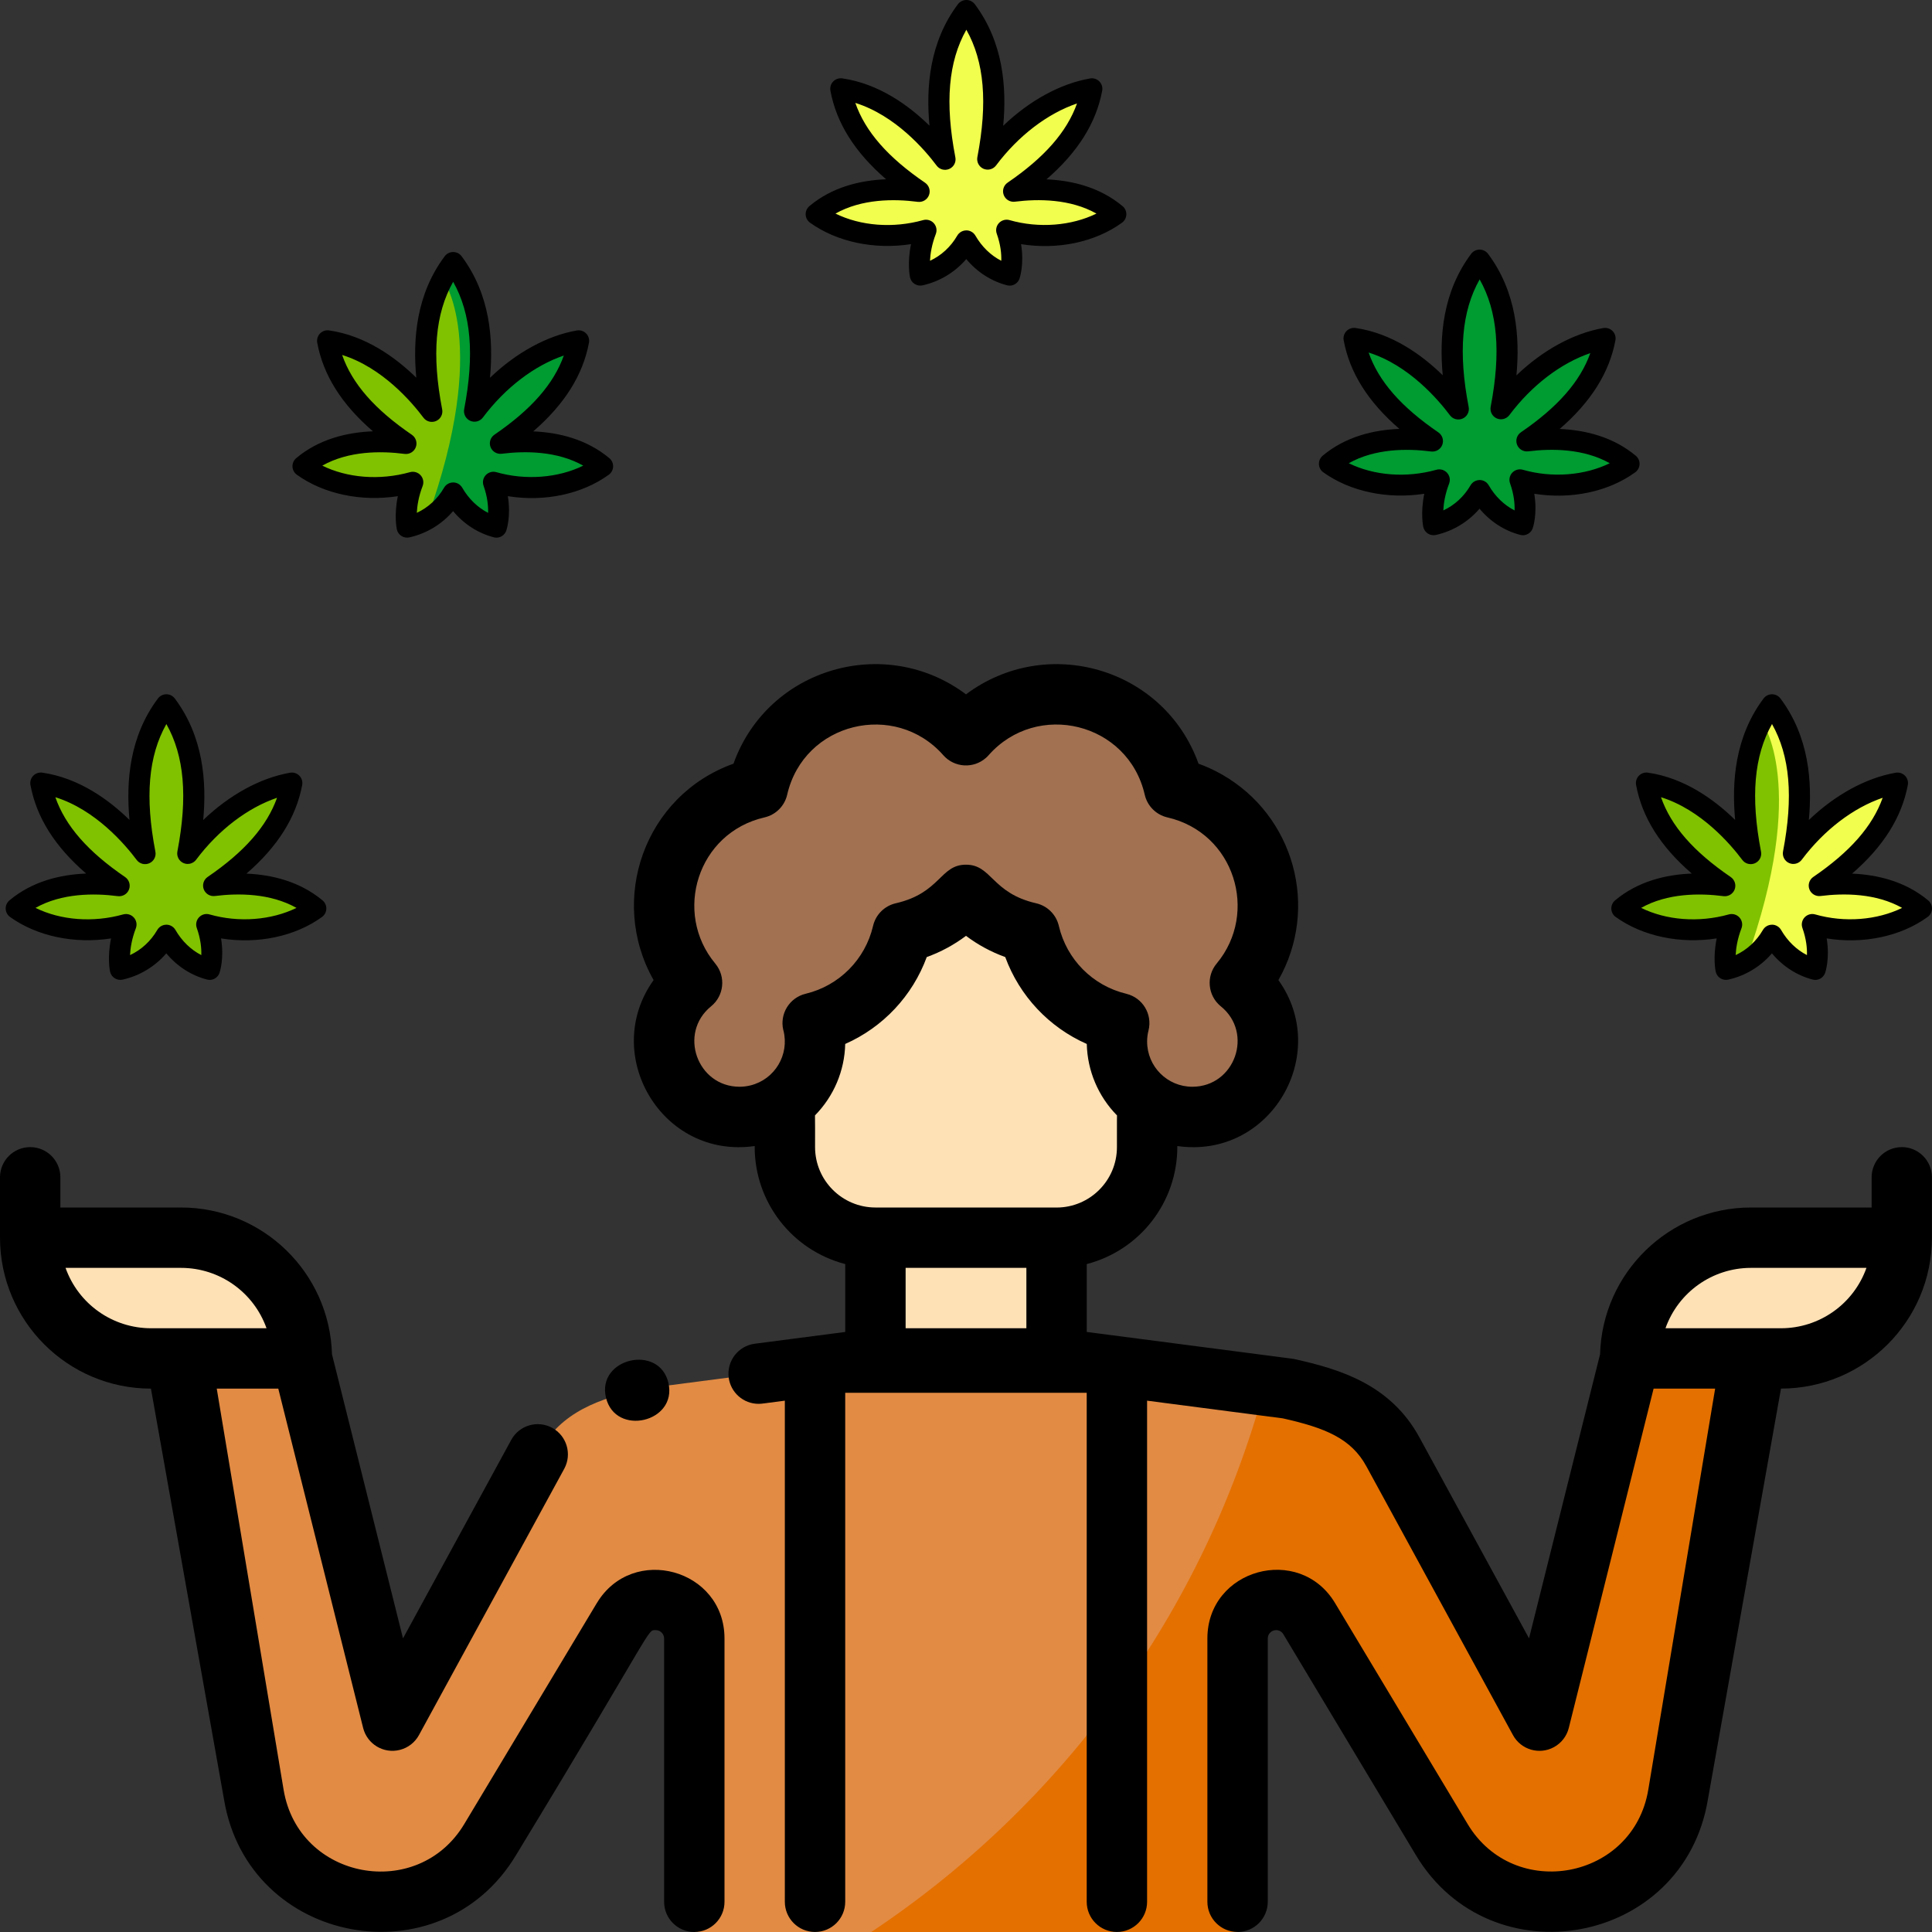
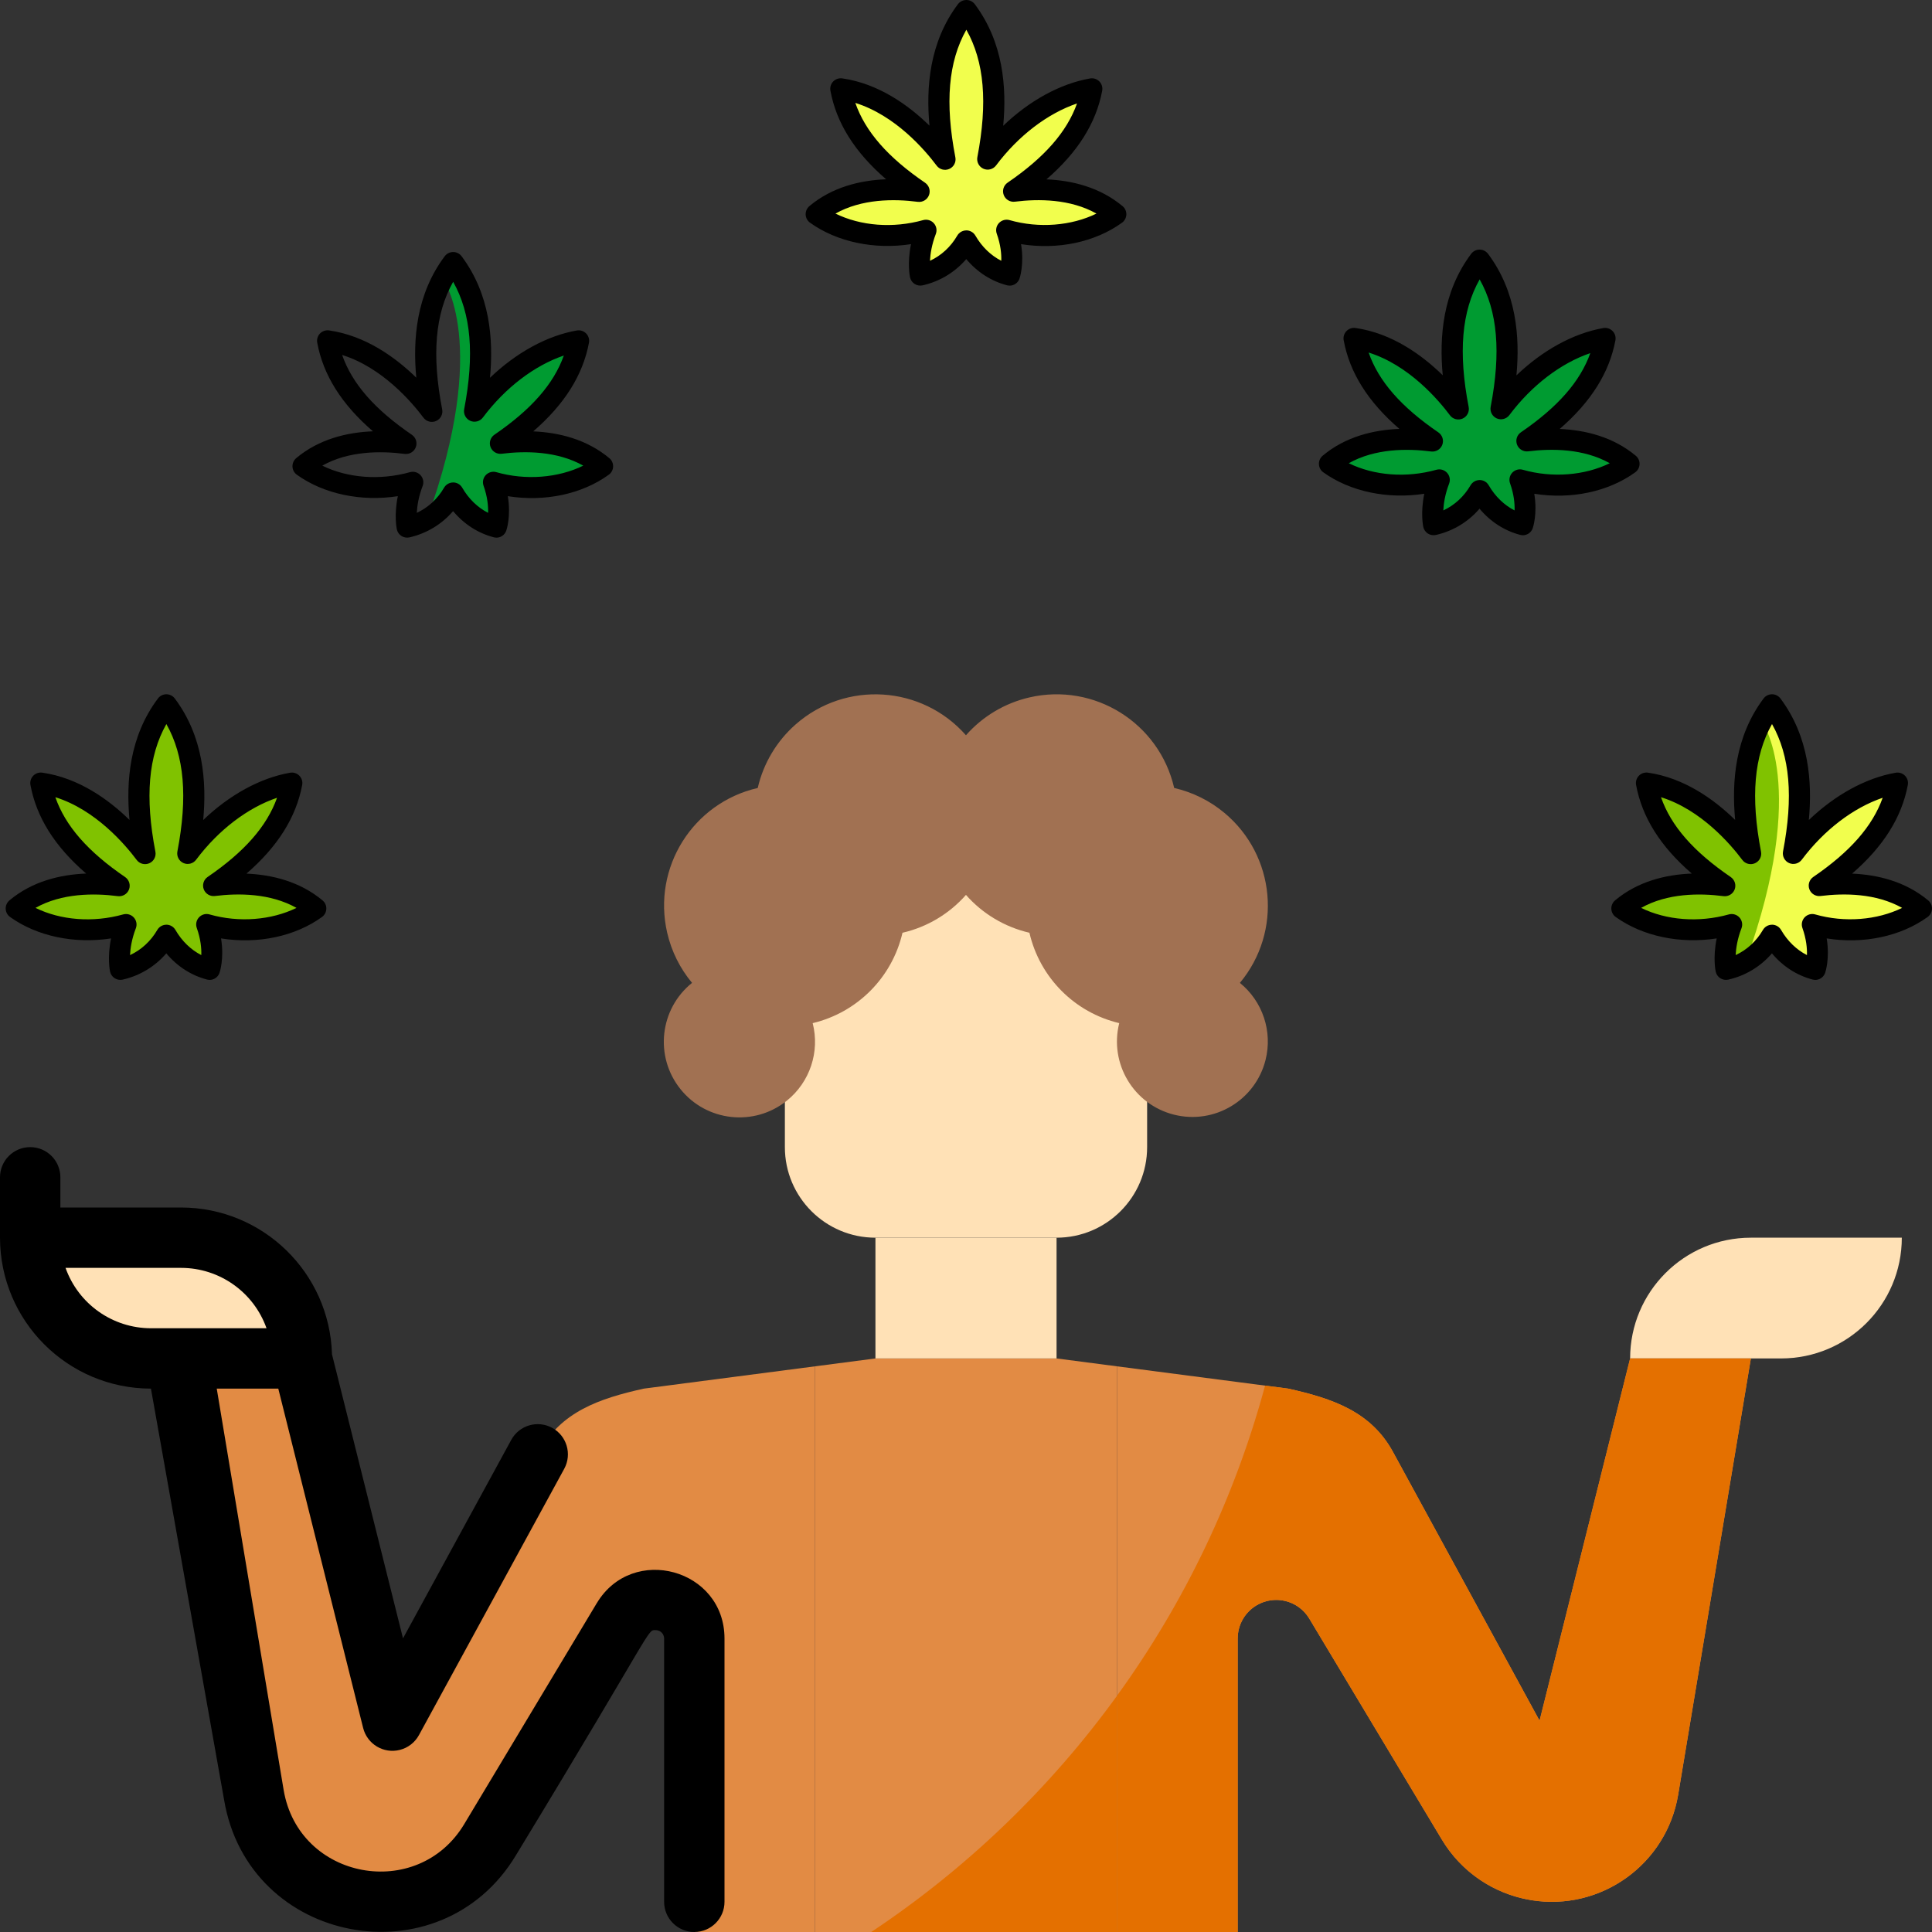
<svg xmlns="http://www.w3.org/2000/svg" id="Ebene_14" data-name="Ebene 14" viewBox="0 0 512 512">
  <rect x="0" y="0" width="512" height="512" fill="#333333" stroke="none" />
  <defs>
    <style>
      .cls-1 {
        fill: #009b31;
      }

      .cls-2 {
        fill: #e28b44;
      }

      .cls-3 {
        fill: #a17152;
      }

      .cls-4 {
        fill: #ffe1b6;
      }

      .cls-5 {
        fill: #e47000;
      }

      .cls-6 {
        fill: #80c200;
      }

      .cls-7 {
        fill: #f1fe4d;
      }
    </style>
  </defs>
  <g id="Juggler">
    <g id="Filled">
      <path class="cls-2" d="M296,512v-149.91l-16-2.09h-48l-16,2.09v149.91h80Z" />
      <path class="cls-2" d="M341.38,368c11.83,2.63,21.95,6.11,27.76,16.75l38.86,71.25,24-96h32l-19.27,115.62c-3.08,18.5-20.58,31-39.08,27.92-9.82-1.64-18.42-7.49-23.54-16.03l-35.13-58.55c-2.9-4.84-9.18-6.41-14.02-3.51-3.08,1.85-4.96,5.17-4.96,8.77v77.78h-32v-149.91l45.38,5.91Z" />
      <g id="Filled-2">
        <path class="cls-4" d="M208,224h96v80c0,13.25-10.75,24-24,24h-48c-13.25,0-24-10.75-24-24v-80h0Z" />
      </g>
      <path class="cls-3" d="M328.59,260.47c11.31-13.58,9.46-33.75-4.12-45.06-3.85-3.21-8.41-5.47-13.3-6.59-3.96-17.22-21.13-27.97-38.35-24-6.52,1.5-12.41,5.01-16.83,10.03-11.68-13.26-31.89-14.54-45.15-2.86-5.02,4.42-8.53,10.31-10.03,16.83-17.22,3.96-27.97,21.13-24,38.35,1.12,4.89,3.38,9.44,6.59,13.3-8.62,6.93-9.99,19.55-3.06,28.17,6.93,8.62,19.55,9.99,28.17,3.06,6.12-4.92,8.8-12.96,6.86-20.56,11.84-2.82,21.06-12.1,23.8-23.95,6.52-1.5,12.4-5.01,16.82-10.03,4.42,5.02,10.3,8.52,16.82,10.03,2.74,11.86,11.96,21.14,23.8,23.95-2.69,10.71,3.81,21.57,14.52,24.26,10.71,2.69,21.57-3.81,24.26-14.52,1.89-7.54-.76-15.5-6.8-20.4h0Z" />
      <path class="cls-4" d="M8,328h40c17.67,0,32,14.33,32,32h-40c-17.67,0-32-14.33-32-32h0Z" />
      <path class="cls-4" d="M472,360h-40c0-17.67,14.33-32,32-32h40c0,17.67-14.33,32-32,32Z" />
      <path class="cls-2" d="M216,512h-32v-77.78c0-5.64-4.56-10.22-10.21-10.23-3.59,0-6.93,1.88-8.77,4.97l-35.13,58.55c-9.65,16.08-30.51,21.3-46.6,11.64-8.53-5.12-14.39-13.72-16.02-23.53l-19.27-115.62h32l24,96,38.86-71.25c5.81-10.64,15.93-14.12,27.76-16.75l45.38-5.91v149.91Z" />
      <path class="cls-4" d="M232,328h48v32h-48v-32Z" />
      <path class="cls-5" d="M464,360h-32l-24,96-38.86-71.25c-5.81-10.64-15.93-14.12-27.76-16.75l-6.12-.8c-7.99,29.56-21.29,57.42-39.26,82.21v62.59h32v-77.78c0-5.64,4.56-10.22,10.21-10.23,3.59,0,6.93,1.88,8.77,4.97l35.13,58.55c9.65,16.08,30.51,21.3,46.6,11.64,8.53-5.12,14.39-13.72,16.02-23.53l19.27-115.62Z" />
      <path class="cls-5" d="M230.89,512h65.11v-62.57c-17.8,24.57-39.85,45.76-65.11,62.57Z" />
    </g>
    <g id="Outline">
      <path d="M158.16,424.84l-35.13,58.56c-12.33,20.55-43.89,14.81-47.87-9.09l-17.72-106.31h16.31l22.49,89.94c1.08,4.29,5.44,6.89,9.72,5.8,2.16-.54,3.99-1.96,5.06-3.91l38.52-70.61c2.1-3.89.65-8.74-3.23-10.84-3.87-2.09-8.69-.67-10.81,3.18l-28.7,52.62-18.82-75.28c-.62-21.64-18.32-38.87-39.97-38.9H16v-8c0-4.42-3.58-8-8-8s-8,3.58-8,8v16c.02,22.08,17.92,39.98,40,40l19.38,108.94c6.42,38.53,57.4,47.97,77.37,14.69,37.13-61.06,34.63-59.63,37.03-59.63,1.22,0,2.21.99,2.22,2.22v69.78c0,4.42,3.58,8,8,8s8-3.58,8-8v-69.78c0-18.44-24.39-25.12-33.84-9.37h0ZM40,352c-10.17-.01-19.23-6.42-22.63-16h30.63c10.17.01,19.23,6.42,22.63,16h-30.63Z" />
-       <path d="M177.14,366.5c-2.4-10.44-19.05-6.58-16.55,3.88,2.48,10.39,18.95,6.58,16.55-3.88Z" />
-       <path d="M504,304c-4.42,0-8,3.58-8,8v8h-32c-21.65.03-39.36,17.26-39.97,38.91l-18.82,75.27-29.05-53.26c-7.67-14.05-21.08-18.07-33.05-20.73-.67-.15,2.89.36-55.11-7.21v-17.99c14.12-3.67,23.98-16.4,24-30.99v-.29c24.71,3.55,40.85-24.35,26.79-43.98,10.91-19.19,4.2-43.59-14.99-54.5-1.98-1.12-4.05-2.08-6.18-2.85-9.14-25.49-40.31-34.35-61.62-18.37-21.32-15.99-52.49-7.11-61.62,18.37-23.62,8.46-33.23,36.07-21.17,57.35-14.09,19.68,2.12,47.52,26.79,43.98v.29c.02,14.59,9.88,27.32,24,30.99v17.99l-23.98,3.12c-4.38.57-7.47,4.58-6.91,8.96.52,3.99,3.91,6.97,7.93,6.97.91,0,1.03-.09,6.95-.84v132.8c0,4.42,3.58,8,8,8s8-3.58,8-8v-134.89h64v134.89c0,4.42,3.58,8,8,8s8-3.58,8-8v-132.8l35.98,4.69c11.24,2.52,18.11,5.33,22.13,12.7l38.86,71.25c2.13,3.88,6.99,5.3,10.87,3.17,1.95-1.07,3.37-2.9,3.91-5.06l22.48-89.94h16.31l-17.72,106.3c-3.97,23.83-35.52,29.68-47.87,9.09l-35.13-58.55c-9.46-15.77-33.84-9.05-33.84,9.37v69.78c0,4.42,3.58,8,8,8s8-3.58,8-8v-69.78c0-1.22,1-2.21,2.23-2.21.77,0,1.49.41,1.89,1.07l35.13,58.55c19.93,33.22,70.94,23.93,77.38-14.69l19.38-108.94c22.08-.02,39.98-17.92,40-40v-16c0-4.42-3.58-8-8-8h0ZM207.62,273.08c1.62,6.42-2.26,12.93-8.68,14.55-.96.24-1.95.37-2.94.37-11.22,0-16.33-14.19-7.55-21.32,3.43-2.79,3.95-7.82,1.16-11.25-.02-.03-.04-.05-.06-.08-11.22-13.46-4.72-34.65,13.05-38.73,2.99-.69,5.32-3.02,6.01-6.01,4.41-19.22,28.59-24.98,41.38-10.47,2.92,3.31,7.98,3.63,11.29.71.25-.22.49-.46.71-.71,12.83-14.54,36.98-8.71,41.38,10.47.69,2.99,3.02,5.32,6.01,6.01,17.77,4.08,24.28,25.26,13.05,38.73-2.83,3.39-2.37,8.44,1.02,11.27.03.02.05.04.08.06,8.78,7.12,3.7,21.32-7.55,21.32-6.62,0-11.98-5.36-11.98-11.98,0-.99.12-1.98.37-2.94,1.07-4.29-1.53-8.63-5.82-9.7-.03,0-.07-.02-.1-.03-8.86-2.13-15.77-9.08-17.84-17.96-.69-2.99-3.02-5.32-6.01-6.01-11.84-2.72-11.71-10.23-18.61-10.23s-6.69,7.49-18.61,10.23c-2.99.69-5.32,3.02-6.01,6.01-2.08,8.88-8.98,15.83-17.84,17.96-4.3,1.02-6.96,5.32-5.95,9.62,0,.03.02.07.03.1h0ZM272,352h-32v-16h32v16ZM280,320h-48c-8.83-.01-15.99-7.17-16-16,0-2.7.02-7.68-.02-8.41,4.98-5.06,7.85-11.83,8.01-18.93,10.03-4.43,17.83-12.74,21.61-23.03,3.73-1.34,7.23-3.24,10.4-5.62,3.17,2.38,6.67,4.28,10.4,5.62,3.78,10.29,11.58,18.61,21.61,23.03.16,7.1,3.03,13.87,8.01,18.94-.04.78,0-.33-.02,8.41,0,8.83-7.17,15.99-16,16ZM472,352h-30.63c3.4-9.58,12.46-15.99,22.63-16h30.63c-3.4,9.58-12.46,15.99-22.63,16Z" />
    </g>
  </g>
  <g>
    <g id="g3044">
      <path id="path3046" class="cls-6" d="M509.22,240.75c-7.5-6.25-17.75-7.25-27.1-6.07,9.65-6.6,18.48-15.18,20.74-27.15-11.02,1.92-21.03,9.86-27.6,18.62,2.57-13.38,2.94-27.9-5.65-39.37-8.61,11.49-8.22,26.03-5.65,39.42-6.55-8.76-16.5-17.07-27.64-18.67,2.22,12,11.13,20.59,20.78,27.18-9.39-1.21-19.77-.27-27.3,6.04,8.21,5.89,19.6,6.9,29.11,4.24-2.64,6.83-1.52,11.91-1.52,11.91,5.2-1.19,9.52-4.43,12.2-9.07,2.54,4.4,6.53,7.78,11.47,9.07,0,0,1.73-4.82-.78-11.91,9.43,2.69,20.82,1.63,28.93-4.24" />
    </g>
    <g id="g3072">
      <path id="path3074" class="cls-7" d="M509.22,240.75c-7.5-6.25-17.75-7.25-27.1-6.07,9.65-6.6,18.48-15.18,20.74-27.15-11.02,1.92-21.03,9.86-27.6,18.62,2.57-13.38,2.94-27.9-5.65-39.37-1.06,1.41-1.97,2.86-2.77,4.36.03.04,12.74,16.83-4.19,63.7,2.85-1.65,5.24-4.04,6.95-7,2.54,4.4,6.53,7.78,11.47,9.07,0,0,1.73-4.82-.78-11.91,9.43,2.69,20.82,1.63,28.93-4.24" />
    </g>
    <g id="g3084">
      <g id="path3086">
        <path d="M481.07,259.68c-.23,0-.47-.03-.7-.09-4.18-1.09-7.91-3.5-10.79-6.94-3.01,3.5-7,5.92-11.56,6.96-.72.16-1.48.03-2.11-.36-.63-.4-1.07-1.03-1.23-1.75-.04-.19-.79-3.71.26-8.81-9.69,1.5-19.6-.55-26.76-5.68-.7-.5-1.13-1.3-1.16-2.16-.03-.86.33-1.68.99-2.24,6.05-5.08,13.51-6.84,20.33-7.11-8.33-7.19-13.18-14.93-14.76-23.48-.16-.88.11-1.79.73-2.43.62-.65,1.51-.95,2.4-.83,9.74,1.4,17.69,7.22,23.12,12.53-.94-10.15-.04-22.08,7.54-32.19.53-.7,1.35-1.11,2.23-1.11s1.7.41,2.23,1.11c7.58,10.12,8.48,22.07,7.53,32.22,6.92-6.64,15.1-11.16,23.02-12.54.9-.16,1.82.14,2.46.79.64.65.92,1.57.75,2.47-1.61,8.56-6.47,16.3-14.77,23.48,6.75.29,14.13,2.06,20.17,7.1.66.55,1.03,1.37,1,2.23s-.45,1.66-1.15,2.16c-7.17,5.19-17.09,7.23-26.75,5.68.88,5.41-.36,8.97-.42,9.16-.41,1.13-1.47,1.84-2.62,1.84ZM469.59,245.05h0c.99,0,1.91.53,2.41,1.39,1.72,2.97,4.1,5.26,6.86,6.67.06-1.75-.15-4.22-1.2-7.18-.35-.98-.12-2.08.59-2.83s1.79-1.06,2.79-.77c7.8,2.23,16.42,1.52,23.04-1.73-6.94-3.9-15.37-3.93-21.62-3.15-1.27.16-2.49-.57-2.95-1.77-.46-1.2-.03-2.56,1.03-3.28,9.74-6.66,15.69-13.42,18.39-20.98-7.76,2.63-15.53,8.52-21.45,16.42-.78,1.04-2.17,1.4-3.35.88-1.18-.52-1.85-1.8-1.61-3.07,2.77-14.45,1.85-25.31-2.92-33.77-4.78,8.47-5.7,19.35-2.91,33.82.25,1.27-.42,2.55-1.61,3.07-1.19.52-2.58.16-3.35-.88-3.1-4.14-10.92-13.3-21.55-16.62,2.65,7.61,8.63,14.43,18.49,21.16,1.06.73,1.49,2.09,1.03,3.29-.46,1.2-1.68,1.93-2.96,1.77-6.34-.82-14.86-.81-21.82,3.11,6.67,3.28,15.22,3.97,23.24,1.73,1.01-.28,2.1.03,2.81.81.71.78.92,1.89.54,2.87-1.08,2.81-1.45,5.28-1.54,7.1,2.99-1.39,5.49-3.68,7.22-6.66.5-.86,1.41-1.39,2.41-1.39Z" />
      </g>
    </g>
  </g>
  <g>
    <g id="g3044-2" data-name="g3044">
      <path id="path3046-2" data-name="path3046" class="cls-1" d="M431.73,122.91c-7.5-6.25-17.75-7.25-27.1-6.07,9.65-6.6,18.48-15.18,20.74-27.15-11.02,1.92-21.03,9.86-27.6,18.62,2.57-13.38,2.94-27.9-5.65-39.37-8.61,11.49-8.22,26.03-5.65,39.42-6.55-8.76-16.5-17.07-27.64-18.67,2.22,12,11.13,20.59,20.78,27.18-9.39-1.21-19.77-.27-27.3,6.04,8.21,5.89,19.6,6.9,29.11,4.24-2.64,6.83-1.52,11.91-1.52,11.91,5.2-1.19,9.52-4.43,12.2-9.07,2.54,4.4,6.53,7.78,11.47,9.07,0,0,1.73-4.82-.78-11.91,9.43,2.69,20.82,1.63,28.93-4.24" />
    </g>
    <g id="g3072-2" data-name="g3072">
      <path id="path3074-2" data-name="path3074" class="cls-1" d="M431.73,122.91c-7.5-6.25-17.75-7.25-27.1-6.07,9.65-6.6,18.48-15.18,20.74-27.15-11.02,1.92-21.03,9.86-27.6,18.62,2.57-13.38,2.94-27.9-5.65-39.37-1.06,1.41-1.97,2.86-2.77,4.36.03.04,12.74,16.83-4.19,63.7,2.85-1.65,5.24-4.04,6.95-7,2.54,4.4,6.53,7.78,11.47,9.07,0,0,1.73-4.82-.78-11.91,9.43,2.69,20.82,1.63,28.93-4.24" />
    </g>
    <g id="g3084-2" data-name="g3084">
      <g id="path3086-2" data-name="path3086">
        <path d="M403.58,141.84c-.23,0-.47-.03-.7-.09-4.18-1.09-7.91-3.5-10.79-6.94-3.01,3.5-7,5.92-11.56,6.96-.72.16-1.48.03-2.11-.36-.63-.4-1.07-1.03-1.23-1.75-.04-.19-.79-3.71.26-8.81-9.69,1.5-19.6-.55-26.76-5.68-.7-.5-1.13-1.3-1.16-2.16-.03-.86.33-1.68.99-2.24,6.05-5.08,13.51-6.84,20.33-7.11-8.33-7.19-13.18-14.93-14.76-23.48-.16-.88.11-1.79.73-2.43.62-.65,1.51-.95,2.4-.83,9.74,1.4,17.69,7.22,23.12,12.53-.94-10.15-.04-22.08,7.54-32.19.53-.7,1.35-1.11,2.23-1.11s1.7.41,2.23,1.11c7.58,10.12,8.48,22.07,7.53,32.22,6.92-6.64,15.1-11.16,23.02-12.54.9-.16,1.82.14,2.46.79.64.65.92,1.57.75,2.47-1.61,8.56-6.47,16.3-14.77,23.48,6.75.29,14.13,2.06,20.17,7.1.66.55,1.03,1.37,1,2.23s-.45,1.66-1.15,2.16c-7.17,5.19-17.09,7.23-26.75,5.68.88,5.41-.36,8.97-.42,9.16-.41,1.13-1.47,1.84-2.62,1.84ZM392.11,127.21h0c.99,0,1.91.53,2.41,1.39,1.72,2.97,4.1,5.26,6.86,6.67.06-1.75-.15-4.22-1.2-7.18-.35-.98-.12-2.08.59-2.83s1.79-1.06,2.79-.77c7.8,2.23,16.42,1.52,23.04-1.73-6.94-3.9-15.37-3.93-21.62-3.15-1.27.16-2.49-.57-2.95-1.77-.46-1.2-.03-2.56,1.03-3.28,9.74-6.66,15.69-13.42,18.39-20.98-7.76,2.63-15.53,8.52-21.45,16.42-.78,1.04-2.17,1.4-3.35.88-1.18-.52-1.85-1.8-1.61-3.07,2.77-14.45,1.85-25.31-2.92-33.77-4.78,8.47-5.7,19.35-2.91,33.82.25,1.27-.42,2.55-1.61,3.07-1.19.52-2.58.16-3.35-.88-3.1-4.14-10.92-13.3-21.55-16.62,2.65,7.61,8.63,14.43,18.49,21.16,1.06.73,1.49,2.09,1.03,3.29-.46,1.2-1.68,1.93-2.96,1.77-6.34-.82-14.86-.81-21.82,3.11,6.67,3.28,15.22,3.97,23.24,1.73,1.01-.28,2.1.03,2.81.81.71.78.92,1.89.54,2.87-1.08,2.81-1.45,5.28-1.54,7.1,2.99-1.39,5.49-3.68,7.22-6.66.5-.86,1.41-1.39,2.41-1.39Z" />
      </g>
    </g>
  </g>
  <g>
    <g id="g3044-3" data-name="g3044">
      <path id="path3046-3" data-name="path3046" class="cls-7" d="M295.71,56.75c-7.5-6.25-17.75-7.25-27.1-6.07,9.65-6.6,18.48-15.18,20.74-27.15-11.02,1.92-21.03,9.86-27.6,18.62,2.57-13.38,2.94-27.9-5.65-39.37-8.61,11.49-8.22,26.03-5.65,39.42-6.55-8.76-16.5-17.07-27.64-18.67,2.22,12,11.13,20.59,20.78,27.18-9.39-1.21-19.77-.27-27.3,6.04,8.21,5.89,19.6,6.9,29.11,4.24-2.64,6.83-1.52,11.91-1.52,11.91,5.2-1.19,9.52-4.43,12.2-9.07,2.54,4.4,6.53,7.78,11.47,9.07,0,0,1.73-4.82-.78-11.91,9.43,2.69,20.82,1.63,28.93-4.24" />
    </g>
    <g id="g3072-3" data-name="g3072">
      <path id="path3074-3" data-name="path3074" class="cls-7" d="M295.71,56.75c-7.5-6.25-17.75-7.25-27.1-6.07,9.65-6.6,18.48-15.18,20.74-27.15-11.02,1.92-21.03,9.86-27.6,18.62,2.57-13.38,2.94-27.9-5.65-39.37-1.06,1.41-1.97,2.86-2.77,4.36.03.04,12.74,16.83-4.19,63.7,2.85-1.65,5.24-4.04,6.95-7,2.54,4.4,6.53,7.78,11.47,9.07,0,0,1.73-4.82-.78-11.91,9.43,2.69,20.82,1.63,28.93-4.24" />
    </g>
    <g id="g3084-3" data-name="g3084">
      <g id="path3086-3" data-name="path3086">
        <path d="M267.56,75.69c-.23,0-.47-.03-.7-.09-4.18-1.09-7.91-3.5-10.79-6.94-3.01,3.5-7,5.92-11.56,6.96-.72.16-1.48.03-2.11-.36-.63-.4-1.07-1.03-1.23-1.75-.04-.19-.79-3.71.26-8.81-9.69,1.5-19.6-.55-26.76-5.68-.7-.5-1.13-1.3-1.16-2.16-.03-.86.33-1.68.99-2.24,6.05-5.08,13.51-6.84,20.33-7.11-8.33-7.19-13.18-14.93-14.76-23.48-.16-.88.11-1.79.73-2.43.62-.65,1.51-.95,2.4-.83,9.74,1.4,17.69,7.22,23.12,12.53-.94-10.15-.04-22.08,7.54-32.19C254.4.41,255.22,0,256.1,0s1.7.41,2.23,1.11c7.58,10.12,8.48,22.07,7.53,32.22,6.92-6.64,15.1-11.16,23.02-12.54.9-.16,1.82.14,2.46.79.64.65.92,1.57.75,2.47-1.61,8.56-6.47,16.3-14.77,23.48,6.75.29,14.13,2.06,20.17,7.1.66.55,1.03,1.37,1,2.23s-.45,1.66-1.15,2.16c-7.17,5.19-17.09,7.23-26.75,5.68.88,5.41-.36,8.97-.42,9.16-.41,1.13-1.47,1.84-2.62,1.84ZM256.08,61.05h0c.99,0,1.91.53,2.41,1.39,1.72,2.97,4.1,5.26,6.86,6.67.06-1.75-.15-4.22-1.2-7.18-.35-.98-.12-2.08.59-2.83s1.79-1.06,2.79-.77c7.8,2.23,16.42,1.52,23.04-1.73-6.94-3.9-15.37-3.93-21.62-3.15-1.27.16-2.49-.57-2.95-1.77-.46-1.2-.03-2.56,1.03-3.28,9.74-6.66,15.69-13.42,18.39-20.98-7.76,2.63-15.53,8.52-21.45,16.42-.78,1.04-2.17,1.4-3.35.88-1.18-.52-1.85-1.8-1.61-3.07,2.77-14.45,1.85-25.31-2.92-33.77-4.78,8.47-5.7,19.35-2.91,33.82.25,1.27-.42,2.55-1.61,3.07-1.19.52-2.58.16-3.35-.88-3.1-4.14-10.92-13.3-21.55-16.62,2.65,7.61,8.63,14.43,18.49,21.16,1.06.73,1.49,2.09,1.03,3.29-.46,1.2-1.68,1.93-2.96,1.77-6.34-.82-14.86-.81-21.82,3.11,6.67,3.28,15.22,3.97,23.24,1.73,1.01-.28,2.1.03,2.81.81.71.78.92,1.89.54,2.87-1.08,2.81-1.45,5.28-1.54,7.1,2.99-1.39,5.49-3.68,7.22-6.66.5-.86,1.41-1.39,2.41-1.39Z" />
      </g>
    </g>
  </g>
  <g>
    <g id="g3044-4" data-name="g3044">
-       <path id="path3046-4" data-name="path3046" class="cls-6" d="M159.71,123.55c-7.5-6.25-17.75-7.25-27.1-6.07,9.65-6.6,18.48-15.18,20.74-27.15-11.02,1.92-21.03,9.86-27.6,18.62,2.57-13.38,2.94-27.9-5.65-39.37-8.61,11.49-8.22,26.03-5.65,39.42-6.55-8.76-16.5-17.07-27.64-18.67,2.22,12,11.13,20.59,20.78,27.18-9.39-1.21-19.77-.27-27.3,6.04,8.21,5.89,19.6,6.9,29.11,4.24-2.64,6.83-1.52,11.91-1.52,11.91,5.2-1.19,9.52-4.43,12.2-9.07,2.54,4.4,6.53,7.78,11.47,9.07,0,0,1.73-4.82-.78-11.91,9.43,2.69,20.82,1.63,28.93-4.24" />
-     </g>
+       </g>
    <g id="g3072-4" data-name="g3072">
      <path id="path3074-4" data-name="path3074" class="cls-1" d="M159.71,123.55c-7.5-6.25-17.75-7.25-27.1-6.07,9.65-6.6,18.48-15.18,20.74-27.15-11.02,1.92-21.03,9.86-27.6,18.62,2.57-13.38,2.94-27.9-5.65-39.37-1.06,1.41-1.97,2.86-2.77,4.36.03.04,12.74,16.83-4.19,63.7,2.85-1.65,5.24-4.04,6.95-7,2.54,4.4,6.53,7.78,11.47,9.07,0,0,1.73-4.82-.78-11.91,9.43,2.69,20.82,1.63,28.93-4.24" />
    </g>
    <g id="g3084-4" data-name="g3084">
      <g id="path3086-4" data-name="path3086">
-         <path d="M131.56,142.48c-.23,0-.47-.03-.7-.09-4.18-1.09-7.91-3.5-10.79-6.94-3.01,3.5-7,5.92-11.56,6.96-.72.16-1.48.03-2.11-.36-.63-.4-1.07-1.03-1.23-1.75-.04-.19-.79-3.71.26-8.81-9.69,1.5-19.6-.55-26.76-5.68-.7-.5-1.13-1.3-1.16-2.16-.03-.86.33-1.68.99-2.24,6.05-5.08,13.51-6.84,20.33-7.11-8.33-7.19-13.18-14.93-14.76-23.48-.16-.88.11-1.79.73-2.43.62-.65,1.51-.95,2.4-.83,9.74,1.4,17.69,7.22,23.12,12.53-.94-10.15-.04-22.08,7.54-32.19.53-.7,1.35-1.11,2.23-1.11s1.7.41,2.23,1.11c7.58,10.12,8.48,22.07,7.53,32.22,6.92-6.64,15.1-11.16,23.02-12.54.9-.16,1.82.14,2.46.79.64.65.92,1.57.75,2.47-1.61,8.56-6.47,16.3-14.77,23.48,6.75.29,14.13,2.06,20.17,7.1.66.55,1.03,1.37,1,2.23-.03.86-.45,1.66-1.15,2.16-7.17,5.19-17.09,7.23-26.75,5.68.88,5.41-.36,8.97-.42,9.16-.41,1.13-1.47,1.84-2.62,1.84ZM120.08,127.85h0c.99,0,1.91.53,2.41,1.39,1.72,2.97,4.1,5.26,6.86,6.67.06-1.75-.15-4.22-1.2-7.18-.35-.98-.12-2.08.59-2.83s1.79-1.06,2.79-.77c7.8,2.23,16.42,1.52,23.04-1.73-6.94-3.9-15.37-3.93-21.62-3.15-1.27.16-2.49-.57-2.95-1.77-.46-1.2-.03-2.56,1.03-3.28,9.74-6.66,15.69-13.42,18.39-20.98-7.76,2.63-15.53,8.52-21.45,16.42-.78,1.04-2.17,1.4-3.35.88-1.18-.52-1.85-1.8-1.61-3.07,2.77-14.45,1.85-25.31-2.92-33.77-4.78,8.47-5.7,19.35-2.91,33.82.25,1.27-.42,2.55-1.61,3.07-1.19.52-2.58.16-3.35-.88-3.1-4.14-10.92-13.3-21.55-16.62,2.65,7.61,8.63,14.43,18.49,21.16,1.06.73,1.49,2.09,1.03,3.29-.46,1.2-1.68,1.93-2.96,1.77-6.34-.82-14.86-.81-21.82,3.11,6.67,3.28,15.22,3.97,23.24,1.73,1.01-.28,2.1.03,2.81.81.71.78.92,1.89.54,2.87-1.08,2.81-1.45,5.28-1.54,7.1,2.99-1.39,5.49-3.68,7.22-6.66.5-.86,1.41-1.39,2.41-1.39Z" />
+         <path d="M131.56,142.48c-.23,0-.47-.03-.7-.09-4.18-1.09-7.91-3.5-10.79-6.94-3.01,3.5-7,5.92-11.56,6.96-.72.16-1.48.03-2.11-.36-.63-.4-1.07-1.03-1.23-1.75-.04-.19-.79-3.71.26-8.81-9.69,1.5-19.6-.55-26.76-5.68-.7-.5-1.13-1.3-1.16-2.16-.03-.86.33-1.68.99-2.24,6.05-5.08,13.51-6.84,20.33-7.11-8.33-7.19-13.18-14.93-14.76-23.48-.16-.88.11-1.79.73-2.43.62-.65,1.51-.95,2.4-.83,9.74,1.4,17.69,7.22,23.12,12.53-.94-10.15-.04-22.08,7.54-32.19.53-.7,1.35-1.11,2.23-1.11s1.7.41,2.23,1.11c7.58,10.12,8.48,22.07,7.53,32.22,6.92-6.64,15.1-11.16,23.02-12.54.9-.16,1.82.14,2.46.79.64.65.92,1.57.75,2.47-1.61,8.56-6.47,16.3-14.77,23.48,6.75.29,14.13,2.06,20.17,7.1.66.55,1.03,1.37,1,2.23-.03.86-.45,1.66-1.15,2.16-7.17,5.19-17.09,7.23-26.75,5.68.88,5.41-.36,8.97-.42,9.16-.41,1.13-1.47,1.84-2.62,1.84M120.08,127.85h0c.99,0,1.91.53,2.41,1.39,1.72,2.97,4.1,5.26,6.86,6.67.06-1.75-.15-4.22-1.2-7.18-.35-.98-.12-2.08.59-2.83s1.79-1.06,2.79-.77c7.8,2.23,16.42,1.52,23.04-1.73-6.94-3.9-15.37-3.93-21.62-3.15-1.27.16-2.49-.57-2.95-1.77-.46-1.2-.03-2.56,1.03-3.28,9.74-6.66,15.69-13.42,18.39-20.98-7.76,2.63-15.53,8.52-21.45,16.42-.78,1.04-2.17,1.4-3.35.88-1.18-.52-1.85-1.8-1.61-3.07,2.77-14.45,1.85-25.31-2.92-33.77-4.78,8.47-5.7,19.35-2.91,33.82.25,1.27-.42,2.55-1.61,3.07-1.19.52-2.58.16-3.35-.88-3.1-4.14-10.92-13.3-21.55-16.62,2.65,7.61,8.63,14.43,18.49,21.16,1.06.73,1.49,2.09,1.03,3.29-.46,1.2-1.68,1.93-2.96,1.77-6.34-.82-14.86-.81-21.82,3.11,6.67,3.28,15.22,3.97,23.24,1.73,1.01-.28,2.1.03,2.81.81.71.78.92,1.89.54,2.87-1.08,2.81-1.45,5.28-1.54,7.1,2.99-1.39,5.49-3.68,7.22-6.66.5-.86,1.41-1.39,2.41-1.39Z" />
      </g>
    </g>
  </g>
  <g>
    <g id="g3044-5" data-name="g3044">
      <path id="path3046-5" data-name="path3046" class="cls-6" d="M83.71,240.75c-7.5-6.25-17.75-7.25-27.1-6.07,9.65-6.6,18.48-15.18,20.74-27.15-11.02,1.92-21.03,9.86-27.6,18.62,2.57-13.38,2.94-27.9-5.65-39.37-8.61,11.49-8.22,26.03-5.65,39.42-6.55-8.76-16.5-17.07-27.64-18.67,2.22,12,11.13,20.59,20.78,27.18-9.39-1.21-19.77-.27-27.3,6.04,8.21,5.89,19.6,6.9,29.11,4.24-2.64,6.83-1.52,11.91-1.52,11.91,5.2-1.19,9.52-4.43,12.2-9.07,2.54,4.4,6.53,7.78,11.47,9.07,0,0,1.73-4.82-.78-11.91,9.43,2.69,20.82,1.63,28.93-4.24" />
    </g>
    <g id="g3072-5" data-name="g3072">
      <path id="path3074-5" data-name="path3074" class="cls-6" d="M83.71,240.75c-7.5-6.25-17.75-7.25-27.1-6.07,9.65-6.6,18.48-15.18,20.74-27.15-11.02,1.92-21.03,9.86-27.6,18.62,2.57-13.38,2.94-27.9-5.65-39.37-1.06,1.41-1.97,2.86-2.77,4.36.03.04,12.74,16.83-4.19,63.7,2.85-1.65,5.24-4.04,6.95-7,2.54,4.4,6.53,7.78,11.47,9.07,0,0,1.73-4.82-.78-11.91,9.43,2.69,20.82,1.63,28.93-4.24" />
    </g>
    <g id="g3084-5" data-name="g3084">
      <g id="path3086-5" data-name="path3086">
        <path d="M55.56,259.68c-.23,0-.47-.03-.7-.09-4.18-1.09-7.91-3.5-10.79-6.94-3.01,3.5-7,5.92-11.56,6.96-.72.16-1.48.03-2.11-.36-.63-.4-1.07-1.03-1.23-1.75-.04-.19-.79-3.71.26-8.81-9.69,1.5-19.6-.55-26.76-5.68-.7-.5-1.13-1.3-1.16-2.16-.03-.86.33-1.68.99-2.24,6.05-5.08,13.51-6.84,20.33-7.11-8.33-7.19-13.18-14.93-14.76-23.48-.16-.88.11-1.79.73-2.43.62-.65,1.51-.95,2.4-.83,9.74,1.4,17.69,7.22,23.12,12.53-.94-10.15-.04-22.08,7.54-32.19.53-.7,1.35-1.11,2.23-1.11s1.7.41,2.23,1.11c7.58,10.12,8.48,22.07,7.53,32.22,6.92-6.64,15.1-11.16,23.02-12.54.9-.16,1.82.14,2.46.79.64.65.92,1.57.75,2.47-1.61,8.56-6.47,16.3-14.77,23.48,6.75.29,14.13,2.06,20.17,7.1.66.55,1.03,1.37,1,2.23-.03.86-.45,1.66-1.15,2.16-7.17,5.19-17.09,7.23-26.75,5.68.88,5.41-.36,8.97-.42,9.16-.41,1.13-1.47,1.84-2.62,1.84ZM44.08,245.05h0c.99,0,1.91.53,2.41,1.39,1.72,2.97,4.1,5.26,6.86,6.67.06-1.75-.15-4.22-1.2-7.18-.35-.98-.12-2.08.59-2.83.71-.76,1.79-1.06,2.79-.77,7.8,2.23,16.42,1.52,23.04-1.73-6.94-3.9-15.37-3.93-21.62-3.15-1.27.16-2.49-.57-2.95-1.77-.46-1.2-.03-2.56,1.03-3.28,9.74-6.66,15.69-13.42,18.39-20.98-7.76,2.63-15.53,8.52-21.45,16.42-.78,1.04-2.17,1.4-3.35.88-1.18-.52-1.85-1.8-1.61-3.07,2.77-14.45,1.85-25.31-2.92-33.77-4.78,8.47-5.7,19.35-2.91,33.82.25,1.27-.42,2.55-1.61,3.07-1.19.52-2.58.16-3.35-.88-3.1-4.14-10.92-13.3-21.55-16.62,2.65,7.61,8.63,14.43,18.49,21.16,1.06.73,1.49,2.09,1.03,3.29-.46,1.2-1.68,1.93-2.96,1.77-6.34-.82-14.86-.81-21.82,3.11,6.67,3.28,15.22,3.97,23.24,1.73,1.01-.28,2.1.03,2.81.81.71.78.92,1.89.54,2.87-1.08,2.81-1.45,5.28-1.54,7.1,2.99-1.39,5.49-3.68,7.22-6.66.5-.86,1.41-1.39,2.41-1.39Z" />
      </g>
    </g>
  </g>
</svg>